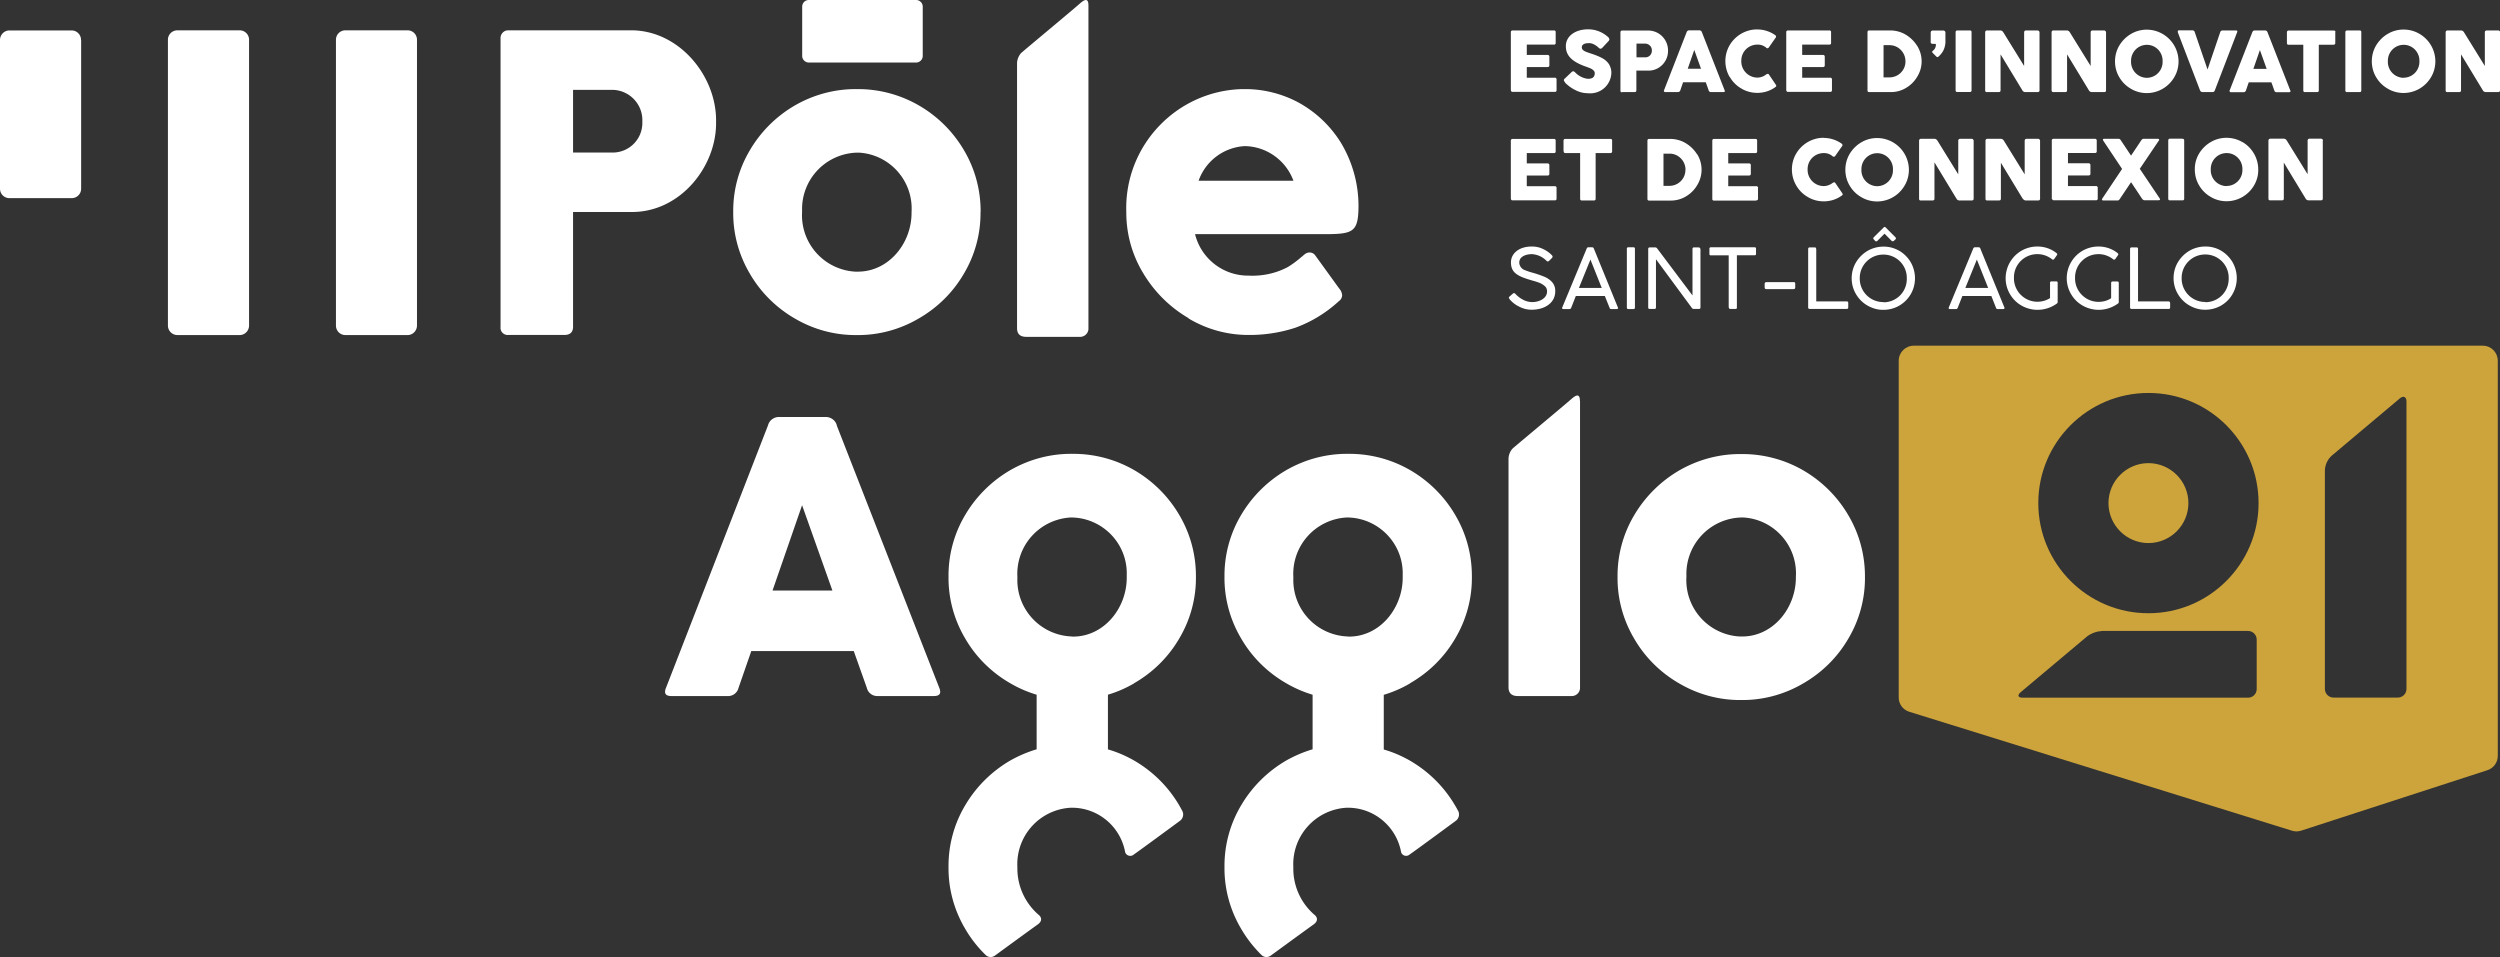
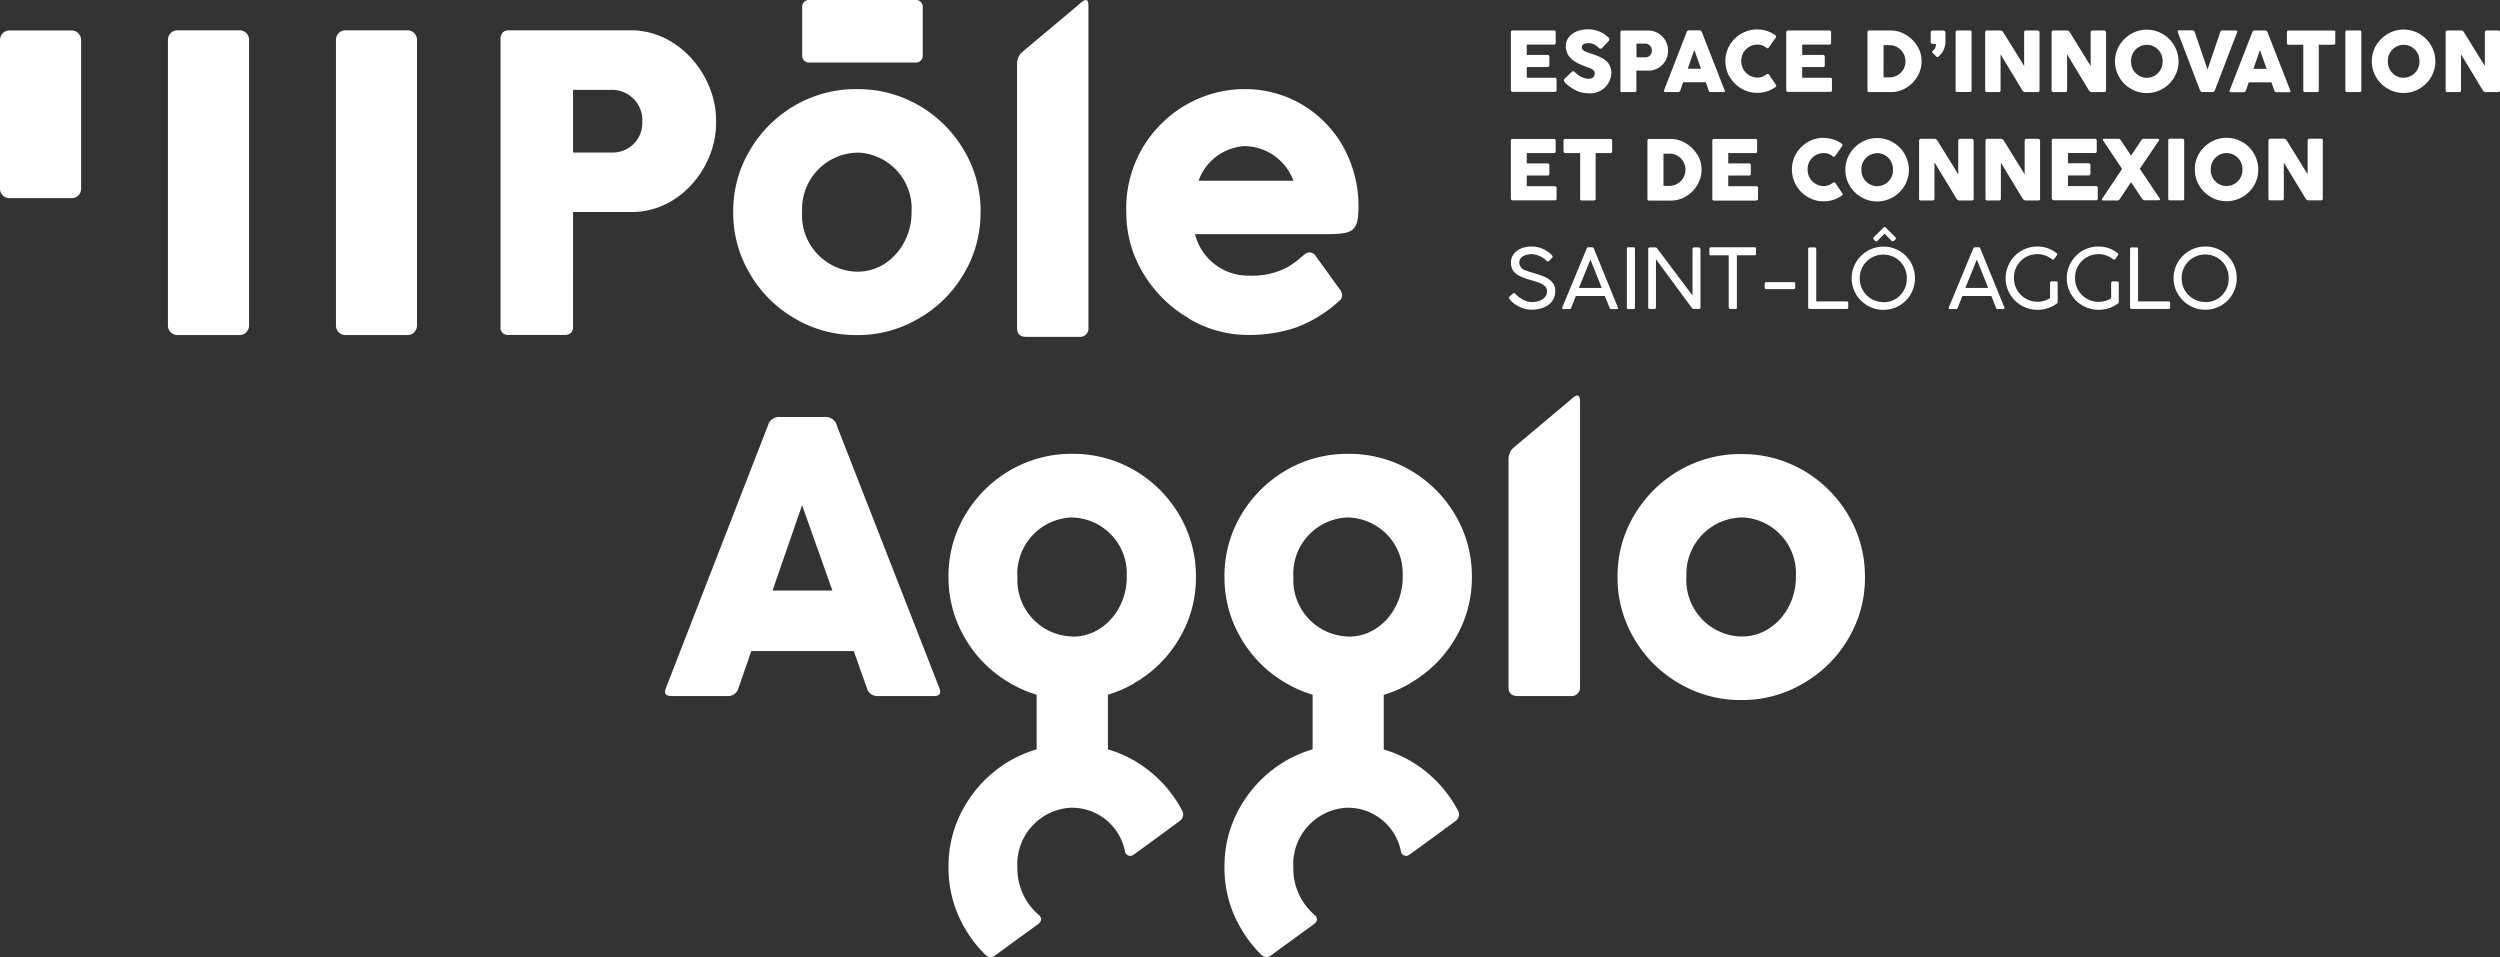
<svg xmlns="http://www.w3.org/2000/svg" width="225.85" height="86.46" viewBox="0 0 225.85 86.46">
  <rect x="0" y="0" width="225.85" height="86.46" fill="#333333" stroke="none" />
-   <path d="M197.7 45.45c0 1.99-1.62 3.61-3.61 3.61-1.99 0-3.61-1.62-3.61-3.61 0-1.99 1.62-3.61 3.61-3.61 1.99 0 3.61 1.62 3.61 3.61Zm27.95-12.86v35.7c0 .59-.38 1.11-.94 1.29l-16.82 5.46c-.14.04-.28.07-.42.07-.14 0-.27-.02-.4-.06L172.48 64.3c-.57-.18-.96-.7-.95-1.3V32.59c0-.75.61-1.36 1.36-1.36h51.41c.75 0 1.35.61 1.35 1.36Zm-21.78 25.19c0-.43-.35-.78-.78-.78h-13.17c-.5.03-.98.2-1.38.5l-5.99 5.03c-.33.28-.25.5.18.5h20.36c.43 0 .78-.35.78-.78v-4.47Zm.17-12.33c0-5.49-4.45-9.95-9.95-9.95-5.49 0-9.95 4.45-9.95 9.95 0 5.49 4.45 9.95 9.95 9.95 5.49 0 9.95-4.45 9.95-9.95Zm13.36-9.18c0-.43-.27-.55-.6-.28l-6.17 5.19c-.36.33-.57.79-.6 1.28v19.78c0 .43.35.78.78.78h5.81c.43 0 .78-.35.78-.78V36.26Z" fill="#cda43b" />
  <path d="M64.69 10.99c.07-4.12-3.38-8.36-7.85-8.25H45.86c-.39.03-.67.37-.64.76v26.01c0 .06-.01.12 0 .18.04.36.37.61.73.57h5.04c.51 0 .78-.25.78-.74V19.15h5.2c4.43.09 7.79-4.08 7.72-8.15Zm-9.26 2.79h-3.66V8.12h3.66c1.49.08 2.65 1.33 2.6 2.83v.1a2.675 2.675 0 0 1-2.6 2.73Zm33.16 5.37c.01-1.96-.5-3.88-1.5-5.57a11.21 11.21 0 0 0-4.07-4.05 10.99 10.99 0 0 0-5.62-1.48c-1.97-.02-3.9.5-5.6 1.48-1.68.98-3.08 2.37-4.06 4.05-1 1.68-1.52 3.61-1.5 5.57-.02 1.96.5 3.88 1.5 5.57.97 1.68 2.38 3.08 4.06 4.05 1.7 1 3.63 1.52 5.6 1.5 1.97.02 3.9-.5 5.6-1.5 1.69-.97 3.1-2.36 4.08-4.05 1-1.68 1.52-3.61 1.5-5.57Zm-11.18 5.39h-.15a5.1 5.1 0 0 1-4.8-5.38v-.15a5.095 5.095 0 0 1 4.97-5.22h.18c2.79.17 4.91 2.57 4.74 5.36.04 2.83-2.09 5.44-4.93 5.39Zm29.95 4.22c1.65.99 3.54 1.51 5.46 1.5 1.42.01 2.84-.21 4.19-.65 1.46-.53 2.8-1.35 3.94-2.4.18-.12.29-.32.3-.53a1.03 1.03 0 0 0-.27-.62l-2.17-3a.611.611 0 0 0-.49-.25.69.69 0 0 0-.44.15c-.09.07-.23.2-.42.35-.35.3-.72.57-1.11.81-1.09.58-2.32.84-3.55.78a4.937 4.937 0 0 1-4.84-3.75h12.23c1.96-.04 2.47-.28 2.53-2.14.08-2.16-.48-4.29-1.59-6.13-.96-1.54-2.3-2.8-3.9-3.66-1.41-.74-2.97-1.14-4.56-1.17h-.51c-5.94.19-10.6 5.16-10.41 11.1-.01 1.96.52 3.88 1.54 5.55 1 1.67 2.41 3.07 4.1 4.05Zm.92-12.43a4.698 4.698 0 0 1 4.17-3.13c1.97.03 3.72 1.28 4.4 3.13h-8.57ZM72.47 5.05V.6c0-.33.26-.6.6-.6h9.69c.33 0 .6.27.6.6v4.45c0 .33-.27.6-.6.6h-9.69c-.33 0-.6-.27-.6-.6Zm64.02 3.11V2.92c-.01-.08.04-.15.12-.17h3.77c.08-.01.15.04.16.12v1c.01.08-.04.15-.12.16h-2.49v.93h1.86c.12 0 .18.06.18.17v.77c0 .11-.06.16-.18.16h-1.86v.96h2.52c.08-.01.15.04.17.12v1c.01.08-.04.15-.12.16h-3.84c-.08.01-.15-.04-.16-.12v-.04Zm4.9-.72c-.07-.08-.11-.14-.11-.2 0-.05.03-.1.07-.13l.65-.62s.07-.05.11-.05c.07 0 .13.04.18.09.31.33.72.54 1.16.59.47 0 .62-.2.62-.52 0-.19-.2-.34-.4-.43-.11-.04-.23-.09-.37-.14-1.24-.43-1.84-.98-1.84-1.84-.02-.91.84-1.55 2.03-1.54.68 0 1.33.27 1.82.73.04.05.07.1.08.17 0 .07-.04.13-.09.18l-.57.61s-.07.06-.12.06c-.08 0-.15-.04-.2-.1-.16-.15-.34-.27-.55-.35a.923.923 0 0 0-.37-.05c-.32 0-.59.11-.59.38.02.28.25.37.87.57.34.11.67.24.99.41.24.13.44.31.59.53.15.25.23.53.22.82a1.906 1.906 0 0 1-2 1.82c-.05 0-.1 0-.14-.01-.38 0-.76-.1-1.09-.27-.35-.17-.67-.4-.95-.68Zm5.16.88h1.11c.11 0 .17-.05.17-.16V6.38h1.15c.96-.03 1.72-.83 1.71-1.8.01-.98-.76-1.79-1.73-1.82h-2.43c-.08 0-.15.08-.14.17v5.28c0 .08.08.14.16.13Zm1.29-4.38h.81c.33.02.59.29.58.62v.02c0 .33-.25.6-.58.6h-.81V3.93Zm2.49 4.29c0 .06.04.09.12.09h1.12c.11 0 .2-.06.23-.16l.25-.73h2.05l.26.73c.02.1.12.17.22.16h1.12c.08 0 .12-.03.12-.09 0-.03 0-.05-.02-.08l-2.05-5.24a.237.237 0 0 0-.23-.17h-.92c-.11 0-.2.07-.23.17l-2.04 5.24s-.02.05-.02.08Zm2.73-3.72.61 1.7h-1.2l.59-1.7Zm3.2 2.45c-.26-.44-.39-.94-.39-1.44 0-.51.13-1 .39-1.44.25-.43.62-.79 1.05-1.04.44-.25.94-.39 1.44-.38.58 0 1.15.18 1.63.52.04.03.07.08.07.13 0 .02 0 .05-.02.07l-.65.93s-.06.06-.1.05c-.05 0-.09-.02-.12-.05a1.17 1.17 0 0 0-.8-.28c-.8 0-1.45.64-1.45 1.44v.04c-.02.8.61 1.47 1.41 1.5h.04c.28 0 .56-.1.78-.27.05-.04.1-.06.16-.07.05 0 .09.03.11.07l.61.9s.05.07.05.11c0 .04-.04.09-.1.13-.47.34-1.04.51-1.61.51-.51 0-1.01-.13-1.44-.39-.44-.25-.8-.61-1.05-1.05Zm5.11 1.2V2.92c-.01-.08.04-.15.12-.17h3.77c.08-.01.15.04.16.12v1c.01.08-.04.15-.12.16h-2.49v.93h1.86c.12 0 .18.06.18.17v.77c0 .11-.06.16-.18.16h-1.86v.96h2.52c.08-.01.15.04.17.12v1c.01.08-.04.15-.12.16h-3.84c-.08.01-.15-.04-.16-.12v-.04Zm11.83-4.01c-.26-.42-.62-.77-1.04-1.02-.4-.24-.87-.37-1.34-.38h-1.99c-.08.01-.13.09-.12.17V8.2c.01.08.08.13.16.12h1.95c.49 0 .97-.13 1.39-.39.42-.25.77-.61 1.01-1.03.25-.41.38-.88.38-1.36 0-.49-.14-.98-.4-1.4Zm-1.06 1.41c0 .8-.66 1.44-1.46 1.43h-.52V4.08h.54c.8 0 1.44.66 1.44 1.46v.02Zm2.28-1.78v-.79c0-.17.07-.23.19-.23h.93c.1-.01.2.06.21.16v.71c.02.32-.05.64-.18.92-.11.21-.26.4-.43.55-.03.03-.07.05-.11.06-.03 0-.06-.02-.09-.04l-.34-.34s-.04-.05-.05-.08c0-.07.08-.13.09-.13.16-.13.25-.33.25-.53 0-.05-.02-.08-.06-.08h-.24c-.11 0-.18-.07-.18-.2Zm2.25 4.42V2.92c-.01-.08.04-.15.12-.17h1.16c.08-.01.15.04.16.12v5.28c.01.08-.04.15-.12.16h-1.16c-.08.01-.15-.04-.16-.12Zm2.67 0V2.92c0-.09.06-.16.14-.17h1.23c.11 0 .21.07.27.17l1.88 3.04V2.92c0-.09.06-.16.15-.17h1.06c.09 0 .17.07.18.17v5.24c0 .11-.06.16-.18.16h-1.1c-.11 0-.22-.06-.27-.16l-1.97-3.25v3.25c0 .11-.06.16-.18.16h-1.05c-.08.01-.15-.04-.16-.12Zm6 0V2.92c0-.09.06-.16.14-.17h1.24c.11 0 .21.07.27.17l1.88 3.04V2.92c0-.09.06-.16.15-.17h1.06c.09 0 .17.07.18.17v5.24c0 .11-.06.16-.18.16h-1.1c-.11 0-.22-.06-.27-.16l-1.97-3.25v3.25c0 .11-.06.16-.18.16h-1.05c-.08.01-.15-.04-.16-.12Zm7.17-.18c.43.26.93.39 1.43.39a2.88 2.88 0 0 0 2.48-1.43c.26-.43.39-.93.39-1.43a2.88 2.88 0 0 0-2.87-2.87c-.5 0-1 .13-1.43.39-.43.25-.79.61-1.05 1.04-.26.44-.39.93-.39 1.44 0 .5.13 1 .39 1.43.25.43.61.79 1.05 1.04Zm1.43-3.97h.06c.79.03 1.4.7 1.37 1.49v.06c0 .79-.64 1.43-1.43 1.43h-.04a1.44 1.44 0 0 1-1.38-1.49v-.05c0-.79.63-1.44 1.43-1.44Zm2.82-1.14s-.02-.05-.02-.08c0-.06.04-.09.12-.09h1.2c.11 0 .2.07.22.18l1.15 3.36 1.14-3.36c.02-.1.12-.17.22-.17H202c.08 0 .12.03.12.09 0 .03 0 .06-.02.08l-2.01 5.24c-.03.1-.12.17-.23.16h-.88c-.1 0-.2-.07-.23-.16l-2.01-5.25Zm4.67 5.33c0 .06.04.09.12.09h1.12c.11 0 .2-.06.23-.16l.25-.73h2.05l.26.73c.02.1.12.17.22.16h1.12c.08 0 .12-.03.12-.09 0-.03 0-.05-.02-.08l-2.05-5.24a.237.237 0 0 0-.23-.17h-.92c-.11 0-.2.07-.23.17l-2.04 5.24s-.02.05-.02.08Zm2.73-3.72.61 1.7h-1.2l.59-1.7Zm6.81-1.64v.99c.01.08-.04.15-.12.17h-1.37v4.12c.01.08-.04.15-.12.16h-1.12c-.08.01-.15-.04-.16-.12V4.04h-1.32c-.08.01-.15-.04-.16-.12v-.99c-.01-.08.04-.15.12-.17h4.11c.08-.01.15.04.16.12Zm2.35 0v5.28c.01.08-.04.15-.12.16h-1.16c-.08.01-.15-.04-.16-.12V2.92c-.01-.08.04-.15.12-.17h1.16c.08-.01.15.04.16.12Zm5.26.18c-.44-.26-.93-.39-1.44-.39-.5 0-1 .13-1.43.39-.43.25-.79.61-1.05 1.04-.26.44-.39.93-.39 1.44 0 .5.13 1 .39 1.43.25.43.61.79 1.05 1.04.43.26.93.39 1.43.39a2.88 2.88 0 0 0 2.48-1.43c.26-.43.39-.93.39-1.43a2.88 2.88 0 0 0-1.43-2.48Zm-1.44 3.97h-.04a1.44 1.44 0 0 1-1.38-1.49v-.05c0-.79.63-1.44 1.43-1.44h.05c.79.03 1.4.7 1.37 1.49v.05c0 .79-.64 1.43-1.43 1.43Zm8.71-4.11v5.24c0 .11-.06.16-.18.16h-1.1c-.11 0-.22-.06-.27-.16l-1.97-3.25v3.25c0 .11-.06.16-.18.16h-1.05c-.08.01-.15-.04-.16-.12V2.92c0-.09.06-.16.15-.17h1.24c.11 0 .21.07.27.17l1.88 3.04V2.92c0-.09.06-.16.15-.17h1.06c.09 0 .17.07.18.17Zm-89.36 15.04v-5.24c-.01-.08.04-.15.12-.17h3.77c.08-.01.15.04.16.12v1c.01.08-.04.15-.12.16h-2.49v.93h1.86c.12 0 .18.06.18.17v.77c0 .11-.06.16-.18.16h-1.86v.96h2.52c.08-.01.15.04.17.12v1c.01.08-.04.15-.12.16h-3.84c-.08.01-.15-.04-.16-.12v-.04Zm4.76-4.29v-.95c-.01-.08.04-.15.12-.17h4.11c.08-.01.15.04.16.12v.99c.01.08-.04.15-.12.17h-1.37v4.12c.01.08-.04.15-.12.16h-1.12c-.08.01-.15-.04-.16-.12v-4.16h-1.32c-.08.01-.15-.04-.16-.12v-.04Zm12.07.28c-.26-.42-.62-.77-1.04-1.02-.4-.24-.87-.37-1.34-.38h-1.99c-.08.01-.13.09-.12.17V18c.01.08.08.13.16.12h1.95c.49 0 .97-.13 1.39-.39.42-.25.77-.61 1.01-1.03a2.665 2.665 0 0 0-.01-2.76Zm-1.06 1.41c0 .8-.66 1.44-1.46 1.43h-.52v-2.91h.55c.8 0 1.44.66 1.44 1.46v.02Zm6.39 2.76h-3.8c-.08.01-.15-.04-.16-.12v-5.28c-.01-.08.04-.15.12-.17h3.77c.08-.01.15.04.16.12v1c.01.08-.04.15-.12.16h-2.49v.93h1.86c.12 0 .18.06.18.17v.77c0 .11-.06.16-.18.16h-1.86v.96h2.52c.08-.01.16.04.17.12v1c.01.08-.04.15-.12.16h-.04Zm6.1-5.66c.58 0 1.15.18 1.63.52.04.03.07.08.07.13 0 .03 0 .05-.02.07l-.65.93s-.06.05-.11.05-.09-.02-.12-.05a1.17 1.17 0 0 0-.8-.28c-.8 0-1.45.64-1.45 1.44v.04c-.02.8.61 1.47 1.41 1.5h.04c.28 0 .56-.1.79-.27.05-.04.1-.06.16-.07.05 0 .09.03.11.07l.61.9s.05.07.05.11c0 .04-.04.09-.1.13-.47.34-1.04.51-1.61.51-.51 0-1.01-.13-1.44-.39-.44-.25-.8-.61-1.05-1.05-.26-.44-.39-.94-.39-1.44 0-.51.13-1 .39-1.44.25-.43.62-.79 1.05-1.04.44-.25.94-.39 1.44-.38Zm3.4 5.35c.43.26.93.39 1.43.39a2.88 2.88 0 0 0 2.48-1.43c.26-.43.39-.93.39-1.43a2.88 2.88 0 0 0-2.87-2.87c-.5 0-1 .13-1.43.39-.43.25-.79.61-1.05 1.04-.26.44-.39.93-.39 1.44 0 .5.13 1 .39 1.43.25.43.61.79 1.05 1.04Zm1.43-3.97h.06c.79.03 1.4.7 1.37 1.49v.06c0 .79-.64 1.43-1.43 1.43h-.04a1.44 1.44 0 0 1-1.38-1.49v-.05c0-.79.63-1.44 1.43-1.44Zm5.18.86v3.25c0 .11-.06.16-.18.16h-1.05c-.08.01-.15-.04-.16-.12v-5.28c0-.09.06-.16.15-.17h1.24c.11 0 .21.07.27.17l1.88 3.04v-3.04c0-.09.06-.16.15-.17h1.06c.09 0 .17.07.18.17v5.24c0 .11-.06.16-.18.16h-1.1c-.11 0-.22-.06-.27-.16l-1.97-3.25Zm7.97 3.25-1.97-3.25v3.25c0 .11-.06.16-.18.16h-1.05c-.08.01-.15-.04-.16-.12v-5.28c0-.09.06-.16.15-.17h1.24c.11 0 .21.07.27.17l1.88 3.04v-3.04c0-.09.06-.16.15-.17h1.06c.09 0 .17.07.18.17v5.24c0 .11-.06.16-.18.16h-1.1c-.11 0-.22-.06-.27-.16Zm2.63.04v-5.28c-.02-.08.04-.15.12-.17h3.77c.08-.01.15.04.17.12v1c.01.08-.04.15-.12.16h-2.48v.93h1.85c.12 0 .18.06.18.17v.77c0 .11-.06.16-.18.16h-1.85v.96h2.52c.08-.01.15.04.17.12v1c.01.08-.04.15-.12.16h-3.84c-.08.01-.15-.04-.16-.12Zm7.16-1.53-1 1.49c-.09.14-.13.16-.24.16h-1.27c-.07 0-.12-.03-.12-.08 0-.03.02-.06.03-.09l1.79-2.68-1.7-2.55s-.03-.06-.03-.09c0-.05.03-.08.1-.08h1.3c.11 0 .16.04.24.17l.9 1.35.9-1.35c.08-.12.14-.17.24-.17h1.28c.07 0 .12.04.12.09 0 .03 0 .05-.03.07l-1.72 2.55 1.8 2.68s.03.05.03.08c0 .05-.05.08-.12.08h-1.28c-.1 0-.16-.05-.24-.16l-.99-1.49Zm4.64-3.92c.08-.01.15.04.16.12v5.28c.01.08-.04.15-.12.16h-1.16c-.08.01-.15-.04-.16-.12V12.7c-.01-.08.04-.15.12-.17h1.16Zm5.42.3c-.44-.26-.93-.39-1.44-.39-.5 0-1 .13-1.43.39-.43.25-.79.61-1.05 1.04-.26.44-.39.93-.38 1.44 0 .5.13 1 .39 1.43.25.43.61.79 1.05 1.04.43.26.93.39 1.43.39a2.88 2.88 0 0 0 2.48-1.43c.26-.44.39-.93.38-1.44a2.88 2.88 0 0 0-1.43-2.48Zm-1.44 3.97h-.04a1.44 1.44 0 0 1-1.38-1.49v-.05c0-.79.63-1.44 1.43-1.44h.06c.79.03 1.4.7 1.37 1.49v.05c0 .79-.64 1.43-1.43 1.43Zm8.7-4.11v5.24c0 .11-.06.16-.18.16h-1.1c-.11 0-.22-.06-.27-.16l-1.97-3.25v3.25c0 .11-.06.16-.18.16h-1.05c-.08.01-.15-.04-.16-.12V12.7c0-.09.06-.16.15-.17h1.24c.11 0 .21.07.27.17l1.88 3.04V12.7c0-.09.06-.16.15-.17h1.06c.09 0 .17.07.18.17Zm-73.45 14.34s-.07-.09-.08-.14c0-.04.02-.07.05-.1l.33-.29s.05-.03.08-.03c.06 0 .11.04.14.08.2.21.43.39.69.52.26.14.55.21.84.21.59 0 1.34-.32 1.32-.99 0-.17-.07-.34-.2-.45-.14-.12-.29-.22-.46-.29-.18-.07-.39-.14-.65-.21l-.2-.06c-1.26-.37-1.73-.72-1.75-1.55-.02-.83.72-1.48 1.9-1.47.34 0 .68.07.99.22.31.14.59.34.82.58.03.03.05.08.05.12 0 .04-.02.08-.05.11l-.28.28s-.05.03-.09.04c-.06 0-.12-.04-.16-.09-.35-.34-.8-.54-1.28-.57-.53 0-1.16.2-1.15.78.02.33.26.61.58.69.22.09.44.16.67.22.35.1.7.22 1.04.36.26.11.49.27.68.48.19.22.29.51.28.8.02 1.07-.95 1.7-2.15 1.69-.37 0-.73-.09-1.05-.25-.35-.16-.66-.39-.91-.68Zm9.78.77s0-.04-.02-.06l-2.16-5.29a.16.16 0 0 0-.15-.12h-.35a.16.16 0 0 0-.15.12l-2.2 5.3s-.02.04-.02.07c0 .06.04.09.12.09h.55c.07 0 .13-.05.15-.11l.42-1.07h2.62l.43 1.07c.02.07.07.11.14.11h.51c.07 0 .12-.04.12-.1Zm-3.53-1.8 1.04-2.56 1.02 2.56h-2.05Zm4.93-3.67c.09 0 .13.05.13.14v5.29c0 .1-.04.15-.13.15h-.47c-.09 0-.13-.05-.13-.15v-5.29c-.01-.07.04-.13.1-.14h.5Zm6.05.13v5.3c0 .1-.05.14-.14.14h-.47a.21.21 0 0 1-.18-.11l-3.23-4.38v4.35c0 .1-.05.14-.14.14h-.43c-.09 0-.13-.05-.13-.14v-5.29c0-.07.05-.13.12-.13h.52c.08 0 .14.05.18.11l3.18 4.23v-4.21c0-.07.05-.13.11-.13h.45c.07 0 .13.05.14.12Zm2.55 5.32v-4.72h-1.61a.113.113 0 0 1-.13-.1v-.5c-.01-.06.03-.12.1-.13h3.99c.08 0 .12.04.12.13v.46c0 .09-.04.13-.12.13h-1.61v4.72c.01.06-.03.12-.09.13h-.5c-.06 0-.12-.03-.13-.1v-.03Zm5.87-2.31c.07 0 .13.04.14.11v.39c0 .08-.06.14-.14.14h-2.47c-.08 0-.14-.05-.15-.12v-.36c0-.08.05-.14.13-.15h2.48Zm2.04-2.99v4.74h2.74c.1 0 .15.04.15.13v.42c0 .09-.05.13-.15.13h-3.34c-.06 0-.12-.04-.13-.1v-5.32c0-.07.04-.13.11-.14h.49c.08 0 .12.05.12.14Zm7.5.17a2.76 2.76 0 0 0-1.43-.38c-.5 0-1 .13-1.43.38-.43.25-.79.61-1.05 1.04-.26.44-.39.93-.39 1.44 0 .5.13 1 .39 1.43.25.43.61.79 1.05 1.04.44.25.93.39 1.43.38.5 0 1-.13 1.43-.38.43-.25.79-.61 1.04-1.04.25-.43.38-.93.38-1.43 0-.5-.13-1-.38-1.44-.25-.43-.61-.79-1.03-1.04Zm-1.43 4.63h-.04a2.121 2.121 0 0 1-2.1-2.14v-.03c0-1.18.96-2.13 2.14-2.12h.05c1.17.03 2.09.99 2.06 2.16v.06a2.1 2.1 0 0 1-2.11 2.09Zm.36-6.58.72.72s.05.06.05.1c0 .04-.02.07-.04.09l-.15.14s-.06.04-.09.04a.21.21 0 0 1-.11-.04l-.64-.65-.65.65s-.06.04-.1.05c-.03 0-.06-.02-.09-.04l-.14-.15s-.04-.06-.04-.09c0-.04.02-.07.05-.1l.89-.88s.06-.05.09-.05c.04 0 .07.02.09.05l.15.14Zm8.4 1.75a.16.16 0 0 0-.15-.12h-.35a.16.16 0 0 0-.15.12l-2.2 5.3s-.02.04-.02.07c0 .06.04.09.12.09h.55c.07 0 .13-.05.15-.11l.42-1.07h2.62l.42 1.07c.02.07.07.11.14.11h.51c.07 0 .12-.04.12-.1 0-.02 0-.04-.02-.06l-2.16-5.29Zm-1.36 3.55 1.04-2.56 1.02 2.56h-2.06Zm8.34-.42v1.68c0 .06-.02.12-.07.15-.51.37-1.12.57-1.75.57-.5 0-1-.13-1.44-.38-.44-.25-.8-.61-1.05-1.04-.26-.44-.39-.93-.39-1.44a2.88 2.88 0 0 1 1.43-2.48c.44-.25.93-.38 1.44-.38.62 0 1.23.2 1.72.59.04.03.06.07.07.11 0 .03 0 .05-.02.07l-.26.37s-.06.05-.09.05c-.04 0-.07-.01-.1-.04-.37-.29-.83-.46-1.3-.46-1.17-.02-2.13.92-2.14 2.08v.06c-.02 1.18.92 2.14 2.09 2.16h.02c.41 0 .81-.11 1.15-.33v-1.37c0-.09.04-.14.13-.14h.43c.09 0 .13.05.13.14Zm5.52 0v1.68c0 .06-.02.12-.07.15-.51.37-1.12.57-1.75.57-.5 0-1-.13-1.44-.38-.44-.25-.8-.61-1.05-1.04-.26-.44-.39-.93-.39-1.44a2.88 2.88 0 0 1 1.43-2.48c.44-.25.93-.38 1.44-.38.62 0 1.23.2 1.72.59.04.03.06.07.07.11 0 .03 0 .05-.02.07l-.26.37s-.06.05-.09.05c-.04 0-.07-.01-.1-.04-.37-.29-.83-.46-1.3-.46a2.11 2.11 0 0 0-2.14 2.08v.07c-.02 1.18.92 2.14 2.09 2.16h.02c.41 0 .81-.1 1.15-.33v-1.37c0-.09.04-.14.13-.14h.43c.09 0 .13.05.13.14Zm4.64 1.77v.42c0 .09-.05.13-.15.13h-3.34c-.06 0-.12-.04-.13-.1v-5.32c0-.07.04-.13.11-.14h.49c.08 0 .12.05.12.14v4.74h2.74c.1 0 .15.04.15.13Zm4.61-4.71a2.76 2.76 0 0 0-1.43-.38c-.5 0-1 .13-1.43.38-.43.25-.79.61-1.05 1.04-.26.44-.39.93-.39 1.44 0 .5.13 1 .39 1.43.25.43.61.79 1.05 1.04.44.25.93.39 1.43.38.5 0 1-.13 1.43-.38.43-.25.79-.61 1.03-1.04.25-.43.38-.93.38-1.43 0-.5-.13-1-.38-1.44-.25-.43-.61-.79-1.03-1.04Zm-1.43 4.63h-.04a2.121 2.121 0 0 1-2.1-2.14v-.03c0-1.18.96-2.13 2.14-2.12h.05c1.17.03 2.09.99 2.06 2.16v.06a2.1 2.1 0 0 1-2.11 2.09ZM75.6 38.43c-.12-.46-.55-.77-1.03-.76h-4.15c-.48-.02-.92.29-1.04.76l-9.21 23.7c-.05.11-.08.23-.09.36 0 .27.2.39.57.39h5.05c.48.04.91-.28 1.02-.74l1.15-3.32h9.26l1.18 3.32c.11.46.53.77 1.01.74h5.05c.37 0 .57-.12.57-.39a1.19 1.19 0 0 0-.09-.36l-9.26-23.7Zm-5.81 14.92 2.67-7.71 2.74 7.71h-5.41Zm72.95-17.14v25.87a.75.75 0 0 1-.7.8h-4.93c-.55 0-.83-.27-.83-.79V41.41c.02-.32.14-.63.35-.87.18-.18 4.65-3.89 5.29-4.46.39-.35.81-.62.81.14Zm20.18 6.29a10.99 10.99 0 0 0-5.62-1.48c-1.97-.02-3.9.5-5.6 1.48-1.68.98-3.08 2.37-4.07 4.05-1 1.68-1.52 3.61-1.5 5.57-.02 1.96.5 3.88 1.5 5.57.97 1.68 2.38 3.08 4.07 4.05 1.7 1 3.63 1.52 5.6 1.5 1.97.02 3.9-.5 5.6-1.5 1.69-.97 3.1-2.36 4.08-4.05 1-1.68 1.52-3.61 1.5-5.57.01-1.96-.5-3.88-1.5-5.57-.98-1.68-2.38-3.07-4.06-4.05Zm-5.62 15h-.15a5.1 5.1 0 0 1-4.8-5.38v-.14a5.097 5.097 0 0 1 4.97-5.23h.18c2.79.17 4.91 2.57 4.74 5.36.03 2.83-2.09 5.44-4.93 5.39Zm-54.84 4.22c1.69-.97 3.1-2.36 4.08-4.05 1-1.68 1.52-3.61 1.5-5.57.01-1.96-.5-3.88-1.5-5.57-.98-1.68-2.38-3.07-4.06-4.05A10.99 10.99 0 0 0 96.86 41c-1.97-.02-3.9.5-5.6 1.48-1.68.98-3.08 2.37-4.07 4.05-1 1.68-1.52 3.61-1.5 5.57-.02 1.96.5 3.88 1.5 5.57.97 1.68 2.38 3.08 4.07 4.05.75.44 1.55.79 2.39 1.04v4.93c-.83.25-1.63.59-2.39 1.02-1.68.98-3.08 2.37-4.07 4.05-1 1.68-1.52 3.61-1.5 5.57-.02 1.96.5 3.88 1.5 5.57.51.88 1.14 1.68 1.87 2.39.23.21.57.22.82.04 0 0 3.24-2.37 3.85-2.8.61-.43.18-.82.13-.86a5.533 5.533 0 0 1-1.95-4.33 5.108 5.108 0 0 1 4.82-5.37h.15c2.35.02 4.35 1.71 4.77 4.03.09.25.37.38.62.29.06-.02.11-.05.15-.09.38-.25 4.18-3.05 4.18-3.05.3-.22.38-.65.17-.96-.07-.14-.15-.28-.23-.42-.98-1.68-2.38-3.07-4.06-4.05-.75-.43-1.55-.78-2.39-1.02v-4.94c.83-.25 1.62-.59 2.37-1.03Zm-5.6-4.22a5.095 5.095 0 0 1-4.95-5.24v-.15a5.099 5.099 0 0 1 4.82-5.36h.14c2.79.08 5 2.4 4.92 5.19v.18c.03 2.83-2.09 5.44-4.93 5.39Zm30.53 4.22c1.69-.97 3.1-2.36 4.08-4.05 1-1.68 1.52-3.61 1.5-5.57.01-1.96-.5-3.88-1.5-5.57-.98-1.68-2.38-3.07-4.06-4.05a10.99 10.99 0 0 0-5.62-1.48c-1.97-.02-3.9.5-5.6 1.48-1.68.98-3.08 2.37-4.07 4.05-1 1.68-1.52 3.61-1.5 5.57-.02 1.96.5 3.88 1.5 5.57.97 1.68 2.38 3.08 4.07 4.05.75.44 1.55.79 2.39 1.04v4.93c-.83.25-1.63.59-2.39 1.02-1.68.98-3.08 2.37-4.07 4.05-1 1.68-1.52 3.61-1.5 5.57-.02 1.96.5 3.88 1.5 5.57.51.88 1.14 1.68 1.86 2.39.23.21.57.22.82.04 0 0 3.24-2.37 3.85-2.8.61-.43.18-.82.13-.86a5.492 5.492 0 0 1-1.94-4.33 5.108 5.108 0 0 1 4.82-5.37h.15c2.35.02 4.35 1.71 4.77 4.03a.475.475 0 0 0 .76.2c.38-.25 4.18-3.05 4.18-3.05.3-.22.38-.65.17-.96-.07-.14-.15-.28-.23-.41-.98-1.68-2.38-3.07-4.06-4.05-.75-.43-1.55-.78-2.39-1.02v-4.94c.83-.25 1.62-.59 2.37-1.03Zm-5.6-4.22a5.095 5.095 0 0 1-4.95-5.24v-.15a5.099 5.099 0 0 1 4.82-5.36h.14c2.79.08 5 2.4 4.92 5.19v.18c.03 2.83-2.09 5.44-4.93 5.39ZM91.88 29.62V5.68c.02-.32.14-.62.35-.87.18-.18 4.65-3.89 5.29-4.46.39-.35.81-.62.81.14v29.26c-.04.41-.4.71-.81.68h-4.81c-.55 0-.83-.26-.83-.79ZM37.67 3.59v25.82c0 .47-.38.86-.85.86H31.2c-.47 0-.85-.38-.85-.86V3.59c0-.47.38-.85.85-.85h5.62c.47 0 .85.38.85.85Zm-30.34.02v13.44c0 .47-.38.85-.85.85H.85a.85.85 0 0 1-.85-.85V3.61c0-.47.38-.86.85-.86h5.62c.47 0 .85.38.85.86Zm15.17-.02v25.82c0 .47-.38.86-.85.86h-5.62a.86.86 0 0 1-.86-.86V3.59c0-.47.38-.85.86-.85h5.62c.47 0 .85.38.85.85Z" fill="#fff" />
</svg>